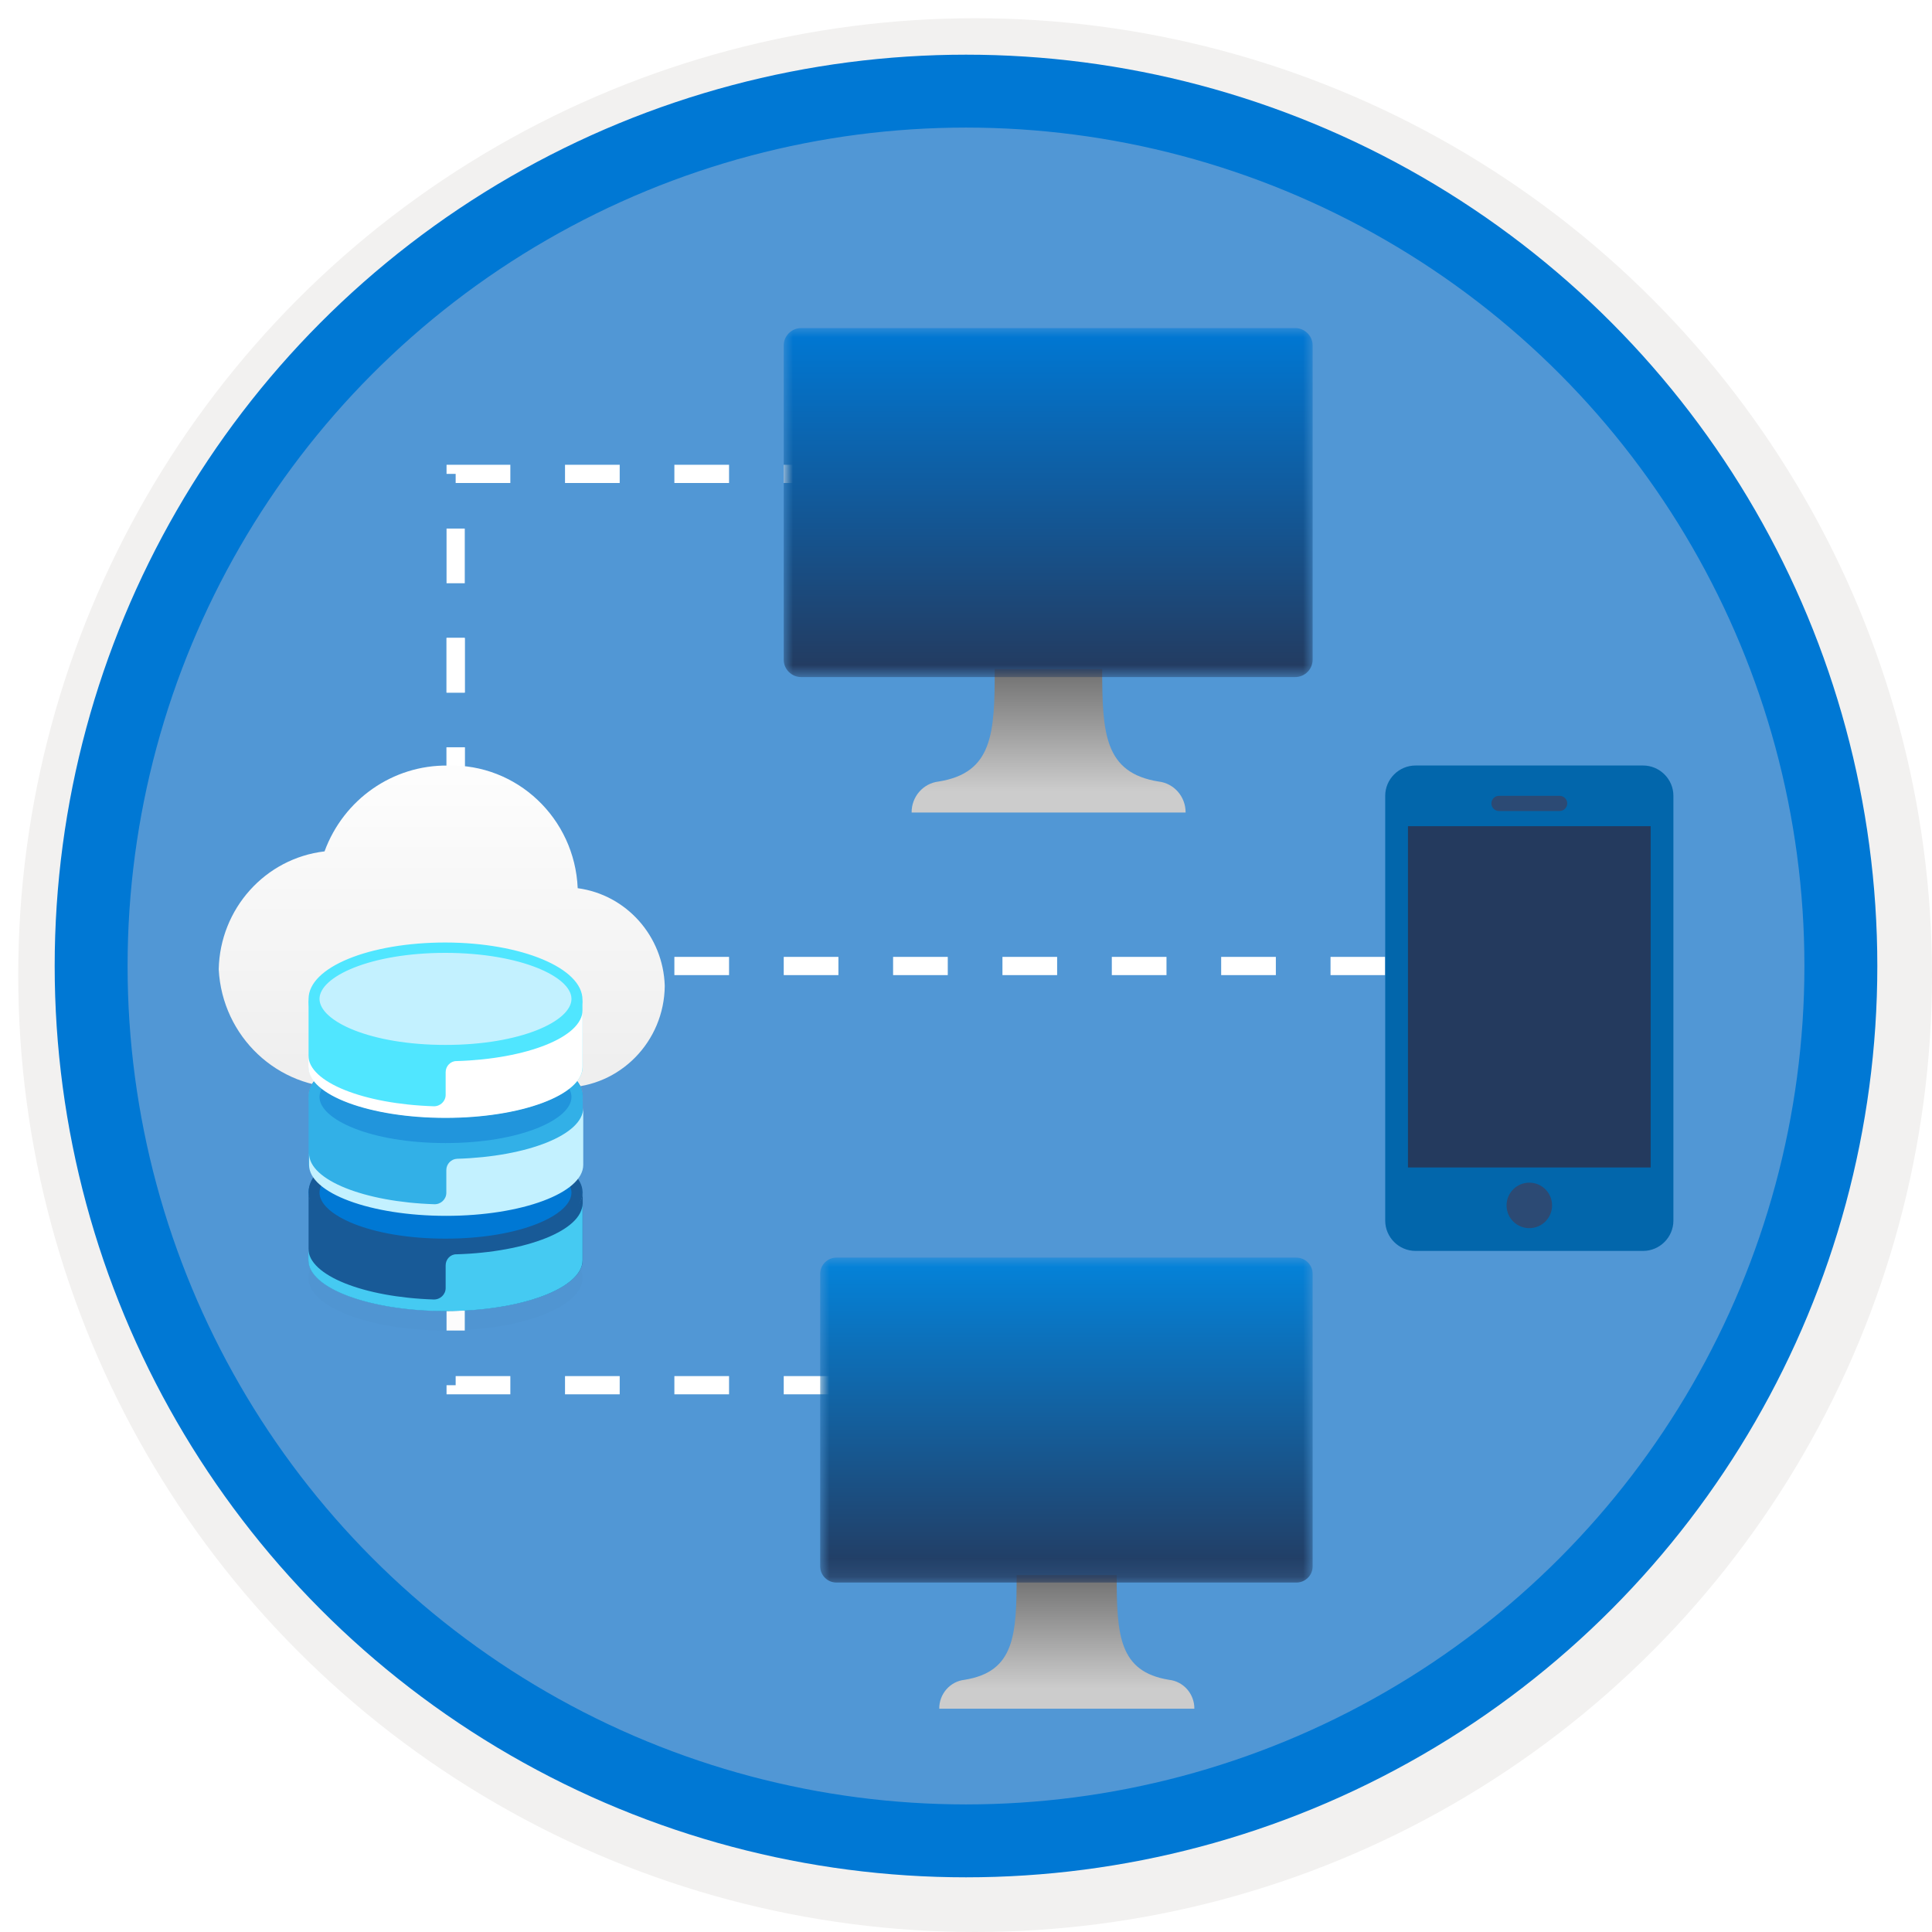
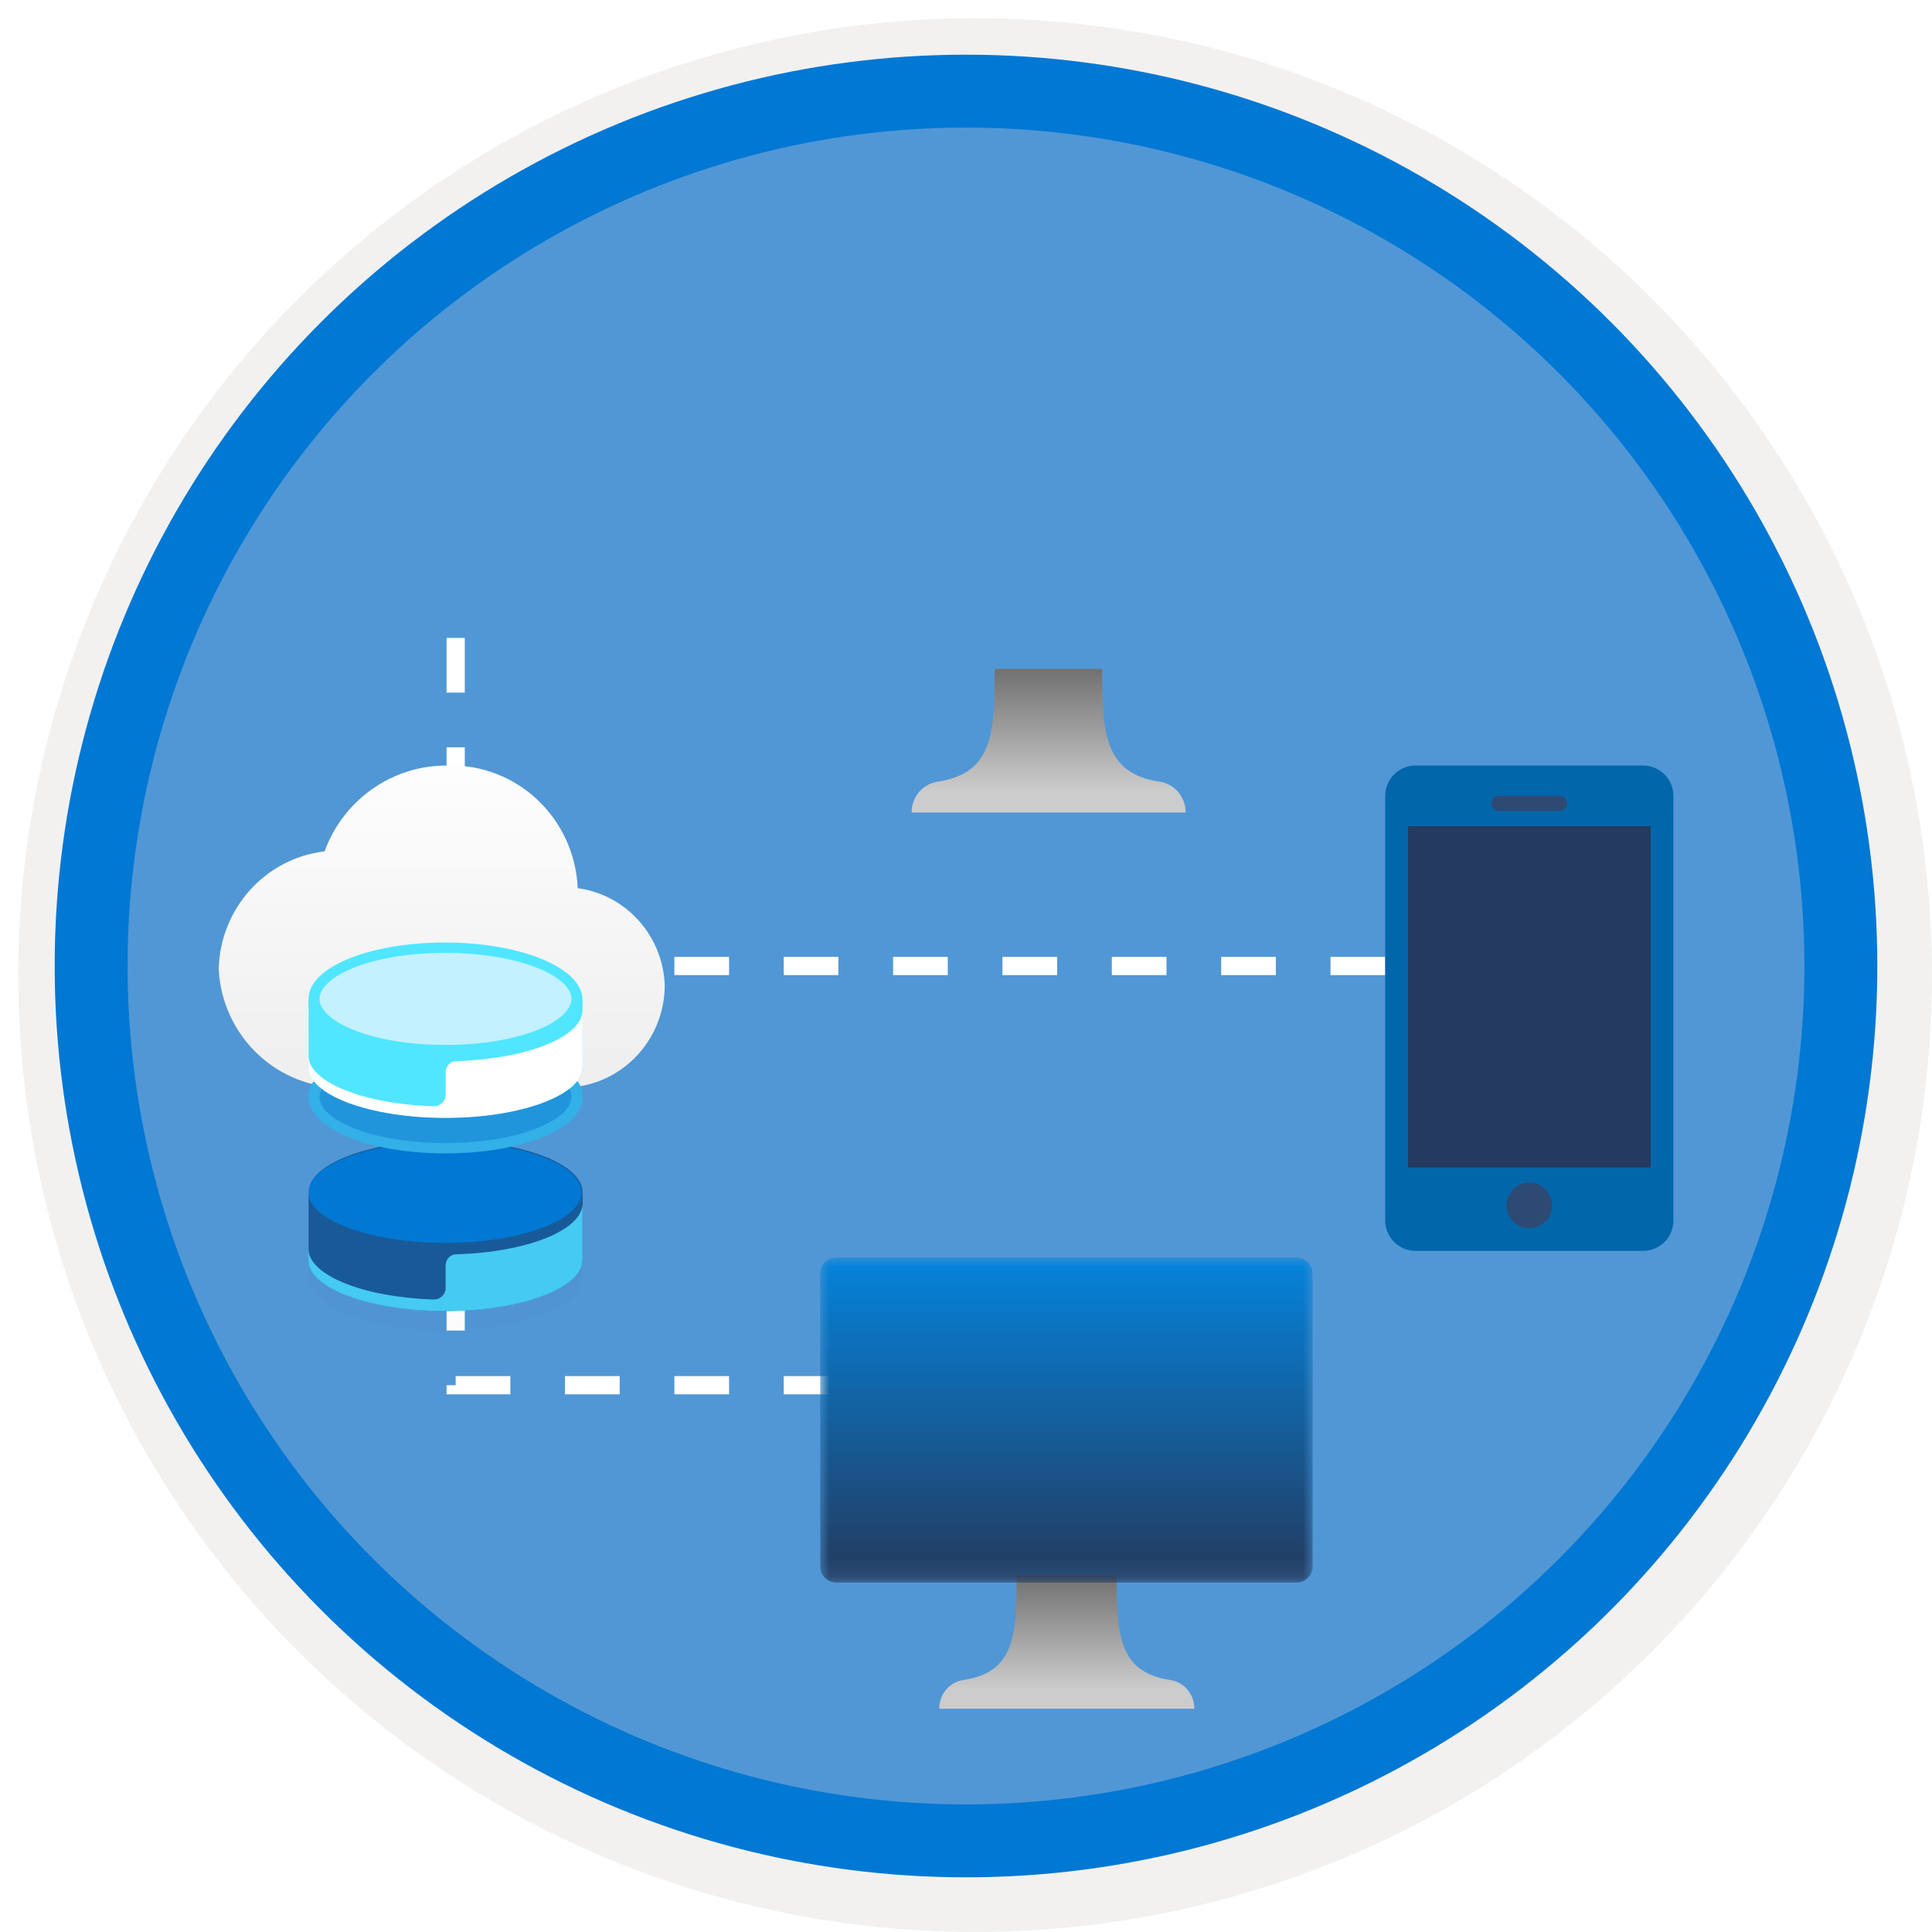
<svg xmlns="http://www.w3.org/2000/svg" width="106" height="106" viewBox="0 0 106 106" fill="none">
  <g filter="url(#filter0_d)">
    <circle cx="53" cy="53" r="49" fill="#5197D5" />
    <circle cx="53" cy="53" r="50.75" stroke="#F2F1F0" stroke-width="3.5" />
  </g>
  <circle cx="53" cy="53" r="48" stroke="#0078D4" stroke-width="4" />
-   <path d="M25 44V26H58" stroke="white" stroke-dasharray="3 3" />
  <path d="M25 58V76H58" stroke="white" stroke-dasharray="3 3" />
  <path d="M25 35V53H83" stroke="white" stroke-dasharray="3 3" />
  <g filter="url(#filter1_d)">
    <path d="M36.472 52.089C36.388 49.358 34.367 47.09 31.696 46.731C31.532 42.885 28.35 39.887 24.557 40.003C21.553 39.971 18.852 41.855 17.806 44.711C14.549 45.095 12.071 47.857 12 51.182C12.191 54.876 15.24 57.749 18.886 57.67H30.7H31.004C34.018 57.624 36.445 55.147 36.472 52.089Z" fill="url(#paint0_linear)" />
  </g>
  <g opacity="0.103">
    <path opacity="0.103" d="M24.442 73.001C28.596 73.001 31.963 71.711 31.963 70.119C31.963 68.528 28.596 67.238 24.442 67.238C20.288 67.238 16.92 68.528 16.92 70.119C16.92 71.711 20.288 73.001 24.442 73.001Z" fill="black" />
  </g>
  <path fill-rule="evenodd" clip-rule="evenodd" d="M24.451 68.19C20.3 68.19 16.93 66.961 16.93 65.415V69.127C16.93 70.674 20.3 71.925 24.451 71.925C28.602 71.925 31.972 70.669 31.972 69.127V65.392C31.972 66.934 28.606 68.19 24.451 68.19Z" fill="#185A97" />
  <path fill-rule="evenodd" clip-rule="evenodd" d="M24.451 69.422V70.669C24.451 71.025 24.151 71.306 23.795 71.297C19.945 71.172 16.92 69.972 16.92 68.508V69.136C16.92 70.683 20.291 71.934 24.442 71.934C28.593 71.934 31.963 70.678 31.963 69.136V66.019C31.963 67.497 28.911 68.702 25.042 68.818C24.723 68.808 24.451 69.085 24.451 69.422Z" fill="#45CAF2" />
  <path fill-rule="evenodd" clip-rule="evenodd" d="M31.935 65.42C31.935 66.976 28.583 68.231 24.451 68.231C20.319 68.231 16.93 66.976 16.93 65.42C16.93 63.864 20.319 62.612 24.451 62.612C28.583 62.612 31.935 63.864 31.935 65.42Z" fill="#0078D4" />
  <path d="M24.451 68.259C20.309 68.259 16.93 66.985 16.93 65.415C16.93 63.849 20.309 62.575 24.451 62.575C28.593 62.575 31.963 63.849 31.963 65.415C31.968 66.985 28.597 68.259 24.451 68.259ZM24.451 62.64C20.342 62.64 16.93 63.886 16.93 65.415C16.93 66.943 20.342 68.194 24.451 68.194C28.56 68.194 31.903 66.948 31.903 65.415C31.903 63.882 28.56 62.64 24.451 62.64Z" fill="#185A97" />
-   <path d="M24.442 68.527C20.249 68.527 16.93 67.151 16.93 65.415C16.93 63.679 20.249 62.345 24.442 62.345C28.634 62.354 31.917 63.711 31.917 65.438C31.917 67.17 28.634 68.527 24.442 68.527ZM24.442 62.908C20.309 62.908 17.53 64.215 17.53 65.434C17.53 66.653 20.305 67.959 24.442 67.959C28.579 67.959 31.354 66.653 31.354 65.434C31.354 64.224 28.579 62.917 24.442 62.908Z" fill="#185A97" />
-   <path fill-rule="evenodd" clip-rule="evenodd" d="M24.451 62.889C20.3 62.889 16.93 61.633 16.93 60.091V63.826C16.93 65.373 20.3 66.624 24.451 66.624C28.602 66.624 31.972 65.368 31.972 63.826V60.091C31.972 61.633 28.606 62.889 24.451 62.889Z" fill="#32B0E7" />
-   <path fill-rule="evenodd" clip-rule="evenodd" d="M24.488 64.196V65.443C24.488 65.798 24.188 66.08 23.832 66.071C19.981 65.946 16.957 64.746 16.957 63.282V63.91C16.957 65.457 20.328 66.708 24.479 66.708C28.629 66.708 32 65.452 32 63.91V60.779C32 62.257 28.948 63.462 25.079 63.577C24.76 63.587 24.488 63.859 24.488 64.196Z" fill="#C3F1FF" />
  <path fill-rule="evenodd" clip-rule="evenodd" d="M31.972 60.115C31.972 61.671 28.583 62.926 24.451 62.926C20.319 62.926 16.93 61.671 16.93 60.115C16.93 58.559 20.319 57.303 24.451 57.303C28.583 57.303 31.972 58.563 31.972 60.115Z" fill="#BAC0C2" />
  <path d="M31.972 60.115C31.972 61.671 28.583 62.926 24.451 62.926C20.319 62.926 16.93 61.671 16.93 60.115C16.93 58.559 20.319 57.303 24.451 57.303C28.583 57.303 31.972 58.563 31.972 60.115Z" fill="#2195DC" />
  <path d="M24.442 63.282C20.249 63.282 16.93 61.924 16.93 60.188C16.93 58.452 20.249 57.095 24.442 57.095C28.634 57.104 31.972 58.461 31.972 60.188C31.972 61.924 28.634 63.282 24.442 63.282ZM24.442 57.663C20.309 57.663 17.53 58.969 17.53 60.188C17.53 61.407 20.305 62.714 24.442 62.714C28.579 62.714 31.354 61.407 31.354 60.188C31.354 58.978 28.579 57.676 24.442 57.663Z" fill="#32B0E7" />
  <path fill-rule="evenodd" clip-rule="evenodd" d="M24.451 57.584C20.3 57.584 16.93 56.254 16.93 54.712V58.521C16.93 60.068 20.3 61.319 24.451 61.319C28.602 61.319 31.972 60.063 31.972 58.521L31.954 54.813C31.954 55.007 31.714 55.22 31.612 55.4C30.91 56.665 28.085 57.584 24.451 57.584Z" fill="#50E6FF" />
  <path fill-rule="evenodd" clip-rule="evenodd" d="M24.451 58.822V60.069C24.451 60.424 24.151 60.706 23.795 60.696C19.945 60.572 16.92 59.371 16.92 57.908V58.536C16.92 60.082 20.291 61.334 24.442 61.334C28.593 61.334 31.963 60.078 31.963 58.536V55.419C31.963 56.896 28.911 58.102 25.042 58.217C24.723 58.212 24.451 58.494 24.451 58.822Z" fill="white" />
  <path fill-rule="evenodd" clip-rule="evenodd" d="M31.635 54.805C31.635 56.361 28.422 57.617 24.442 57.617C20.471 57.617 17.248 56.361 17.248 54.805C17.248 53.249 20.462 51.993 24.442 51.993C28.422 52.007 31.635 53.263 31.635 54.805Z" fill="#C3F1FF" />
  <path d="M24.442 57.898C20.845 57.898 17.821 56.919 17.063 55.539C16.939 55.308 16.93 55.054 16.93 54.804C16.93 53.068 20.249 51.711 24.442 51.711C28.634 51.72 31.958 53.124 31.958 54.846C31.963 56.582 28.634 57.898 24.442 57.898ZM24.442 52.279C20.309 52.279 17.53 53.586 17.53 54.804C17.53 56.023 20.305 57.33 24.442 57.33C28.579 57.33 31.354 56.023 31.354 54.804C31.354 53.595 28.579 52.288 24.442 52.279Z" fill="#50E6FF" />
  <g filter="url(#filter2_d)">
    <path fill-rule="evenodd" clip-rule="evenodd" d="M91.812 64.967C91.812 65.883 91.064 66.632 90.148 66.632H77.665C76.749 66.632 76 65.883 76 64.967V41.664C76 40.749 76.749 40 77.665 40H90.148C91.064 40 91.812 40.749 91.812 41.664V64.967Z" fill="#0266AB" />
    <path fill-rule="evenodd" clip-rule="evenodd" d="M77.248 62.054H90.564V43.329H77.248V62.054Z" fill="#243A5E" />
    <path fill-rule="evenodd" clip-rule="evenodd" d="M85.155 64.135C85.155 64.825 84.596 65.383 83.906 65.383C83.217 65.383 82.658 64.825 82.658 64.135C82.658 63.446 83.217 62.887 83.906 62.887C84.596 62.887 85.155 63.446 85.155 64.135Z" fill="#2C4A74" />
    <path fill-rule="evenodd" clip-rule="evenodd" d="M85.571 42.496H82.242C82.012 42.496 81.826 42.31 81.826 42.08C81.826 41.85 82.012 41.664 82.242 41.664H85.571C85.8 41.664 85.987 41.85 85.987 42.08C85.987 42.31 85.8 42.496 85.571 42.496Z" fill="#2C4A74" />
  </g>
  <g filter="url(#filter3_d)">
    <path d="M63.562 40.878C60.589 40.401 60.472 38.222 60.472 34.698H54.576C54.576 38.222 54.475 40.401 51.502 40.878C50.652 40.974 50.01 41.708 50.016 42.58H65.049C65.054 41.708 64.412 40.974 63.562 40.878Z" fill="url(#paint1_linear)" />
    <mask id="mask0" mask-type="alpha" maskUnits="userSpaceOnUse" x="43" y="16" width="30" height="20">
-       <path fill-rule="evenodd" clip-rule="evenodd" d="M43 16H72.018V35.148H43V16Z" fill="white" />
-     </mask>
+       </mask>
    <g mask="url(#mask0)">
      <path fill-rule="evenodd" clip-rule="evenodd" d="M71.057 16C71.588 16 72.018 16.426 72.018 16.951V34.196C72.018 34.722 71.588 35.148 71.057 35.148H43.961C43.43 35.148 43 34.722 43 34.196V16.951C43 16.426 43.43 16 43.961 16H71.057Z" fill="url(#paint2_linear)" />
    </g>
  </g>
  <g filter="url(#filter4_d)">
    <path d="M64.145 90.164C61.377 89.72 61.268 87.691 61.268 84.41H55.778C55.778 87.691 55.684 89.72 52.916 90.164C52.125 90.253 51.527 90.937 51.532 91.749H65.529C65.534 90.937 64.936 90.253 64.145 90.164Z" fill="url(#paint3_linear)" />
    <mask id="mask1" mask-type="alpha" maskUnits="userSpaceOnUse" x="45" y="67" width="28" height="18">
      <path fill-rule="evenodd" clip-rule="evenodd" d="M45 67H72.018V84.828H45V67Z" fill="white" />
    </mask>
    <g mask="url(#mask1)">
      <path fill-rule="evenodd" clip-rule="evenodd" d="M71.123 67C71.618 67 72.018 67.397 72.018 67.886V83.942C72.018 84.431 71.618 84.828 71.123 84.828H45.895C45.401 84.828 45 84.431 45 83.942V67.886C45 67.397 45.401 67 45.895 67H71.123Z" fill="url(#paint4_linear)" />
    </g>
  </g>
  <defs>
    <filter id="filter0_d" x="0.5" y="0.5" width="105.5" height="105.5" filterUnits="userSpaceOnUse" color-interpolation-filters="sRGB">
      <feFlood flood-opacity="0" result="BackgroundImageFix" />
      <feColorMatrix in="SourceAlpha" type="matrix" values="0 0 0 0 0 0 0 0 0 0 0 0 0 0 0 0 0 0 127 0" />
      <feOffset dx="0.5" dy="0.5" />
      <feColorMatrix type="matrix" values="0 0 0 0 0.824 0 0 0 0 0.831 0 0 0 0 0.835 0 0 0 1 0" />
      <feBlend mode="normal" in2="BackgroundImageFix" result="effect1_dropShadow" />
      <feBlend mode="normal" in="SourceGraphic" in2="effect1_dropShadow" result="shape" />
    </filter>
    <filter id="filter1_d" x="8" y="38" width="32.472" height="25.672" filterUnits="userSpaceOnUse" color-interpolation-filters="sRGB">
      <feFlood flood-opacity="0" result="BackgroundImageFix" />
      <feColorMatrix in="SourceAlpha" type="matrix" values="0 0 0 0 0 0 0 0 0 0 0 0 0 0 0 0 0 0 127 0" />
      <feOffset dy="2" />
      <feGaussianBlur stdDeviation="2" />
      <feColorMatrix type="matrix" values="0 0 0 0 0 0 0 0 0 0 0 0 0 0 0 0 0 0 0.1 0" />
      <feBlend mode="normal" in2="BackgroundImageFix" result="effect1_dropShadow" />
      <feBlend mode="normal" in="SourceGraphic" in2="effect1_dropShadow" result="shape" />
    </filter>
    <filter id="filter2_d" x="72" y="38" width="23.812" height="34.632" filterUnits="userSpaceOnUse" color-interpolation-filters="sRGB">
      <feFlood flood-opacity="0" result="BackgroundImageFix" />
      <feColorMatrix in="SourceAlpha" type="matrix" values="0 0 0 0 0 0 0 0 0 0 0 0 0 0 0 0 0 0 127 0" />
      <feOffset dy="2" />
      <feGaussianBlur stdDeviation="2" />
      <feColorMatrix type="matrix" values="0 0 0 0 0 0 0 0 0 0 0 0 0 0 0 0 0 0 0.1 0" />
      <feBlend mode="normal" in2="BackgroundImageFix" result="effect1_dropShadow" />
      <feBlend mode="normal" in="SourceGraphic" in2="effect1_dropShadow" result="shape" />
    </filter>
    <filter id="filter3_d" x="39" y="14" width="37.018" height="34.58" filterUnits="userSpaceOnUse" color-interpolation-filters="sRGB">
      <feFlood flood-opacity="0" result="BackgroundImageFix" />
      <feColorMatrix in="SourceAlpha" type="matrix" values="0 0 0 0 0 0 0 0 0 0 0 0 0 0 0 0 0 0 127 0" />
      <feOffset dy="2" />
      <feGaussianBlur stdDeviation="2" />
      <feColorMatrix type="matrix" values="0 0 0 0 0 0 0 0 0 0 0 0 0 0 0 0 0 0 0.1 0" />
      <feBlend mode="normal" in2="BackgroundImageFix" result="effect1_dropShadow" />
      <feBlend mode="normal" in="SourceGraphic" in2="effect1_dropShadow" result="shape" />
    </filter>
    <filter id="filter4_d" x="41" y="65" width="35.018" height="32.749" filterUnits="userSpaceOnUse" color-interpolation-filters="sRGB">
      <feFlood flood-opacity="0" result="BackgroundImageFix" />
      <feColorMatrix in="SourceAlpha" type="matrix" values="0 0 0 0 0 0 0 0 0 0 0 0 0 0 0 0 0 0 127 0" />
      <feOffset dy="2" />
      <feGaussianBlur stdDeviation="2" />
      <feColorMatrix type="matrix" values="0 0 0 0 0 0 0 0 0 0 0 0 0 0 0 0 0 0 0.1 0" />
      <feBlend mode="normal" in2="BackgroundImageFix" result="effect1_dropShadow" />
      <feBlend mode="normal" in="SourceGraphic" in2="effect1_dropShadow" result="shape" />
    </filter>
    <linearGradient id="paint0_linear" x1="11.674" y1="38.244" x2="11.674" y2="56.386" gradientUnits="userSpaceOnUse">
      <stop stop-color="white" />
      <stop offset="1" stop-color="#EFEFEF" />
    </linearGradient>
    <linearGradient id="paint1_linear" x1="65.049" y1="42.58" x2="65.049" y2="34.698" gradientUnits="userSpaceOnUse">
      <stop offset="0.15" stop-color="#CCCCCC" />
      <stop offset="1" stop-color="#707070" />
    </linearGradient>
    <linearGradient id="paint2_linear" x1="43.097" y1="16.128" x2="43.097" y2="35.148" gradientUnits="userSpaceOnUse">
      <stop stop-color="#0078D4" />
      <stop offset="1" stop-color="#243A5E" />
    </linearGradient>
    <linearGradient id="paint3_linear" x1="65.529" y1="91.749" x2="65.529" y2="84.41" gradientUnits="userSpaceOnUse">
      <stop offset="0.15" stop-color="#CCCCCC" />
      <stop offset="1" stop-color="#707070" />
    </linearGradient>
    <linearGradient id="paint4_linear" x1="45.09" y1="67.12" x2="45.09" y2="84.828" gradientUnits="userSpaceOnUse">
      <stop stop-color="#0483DA" />
      <stop offset="1" stop-color="#243A5E" />
    </linearGradient>
  </defs>
</svg>